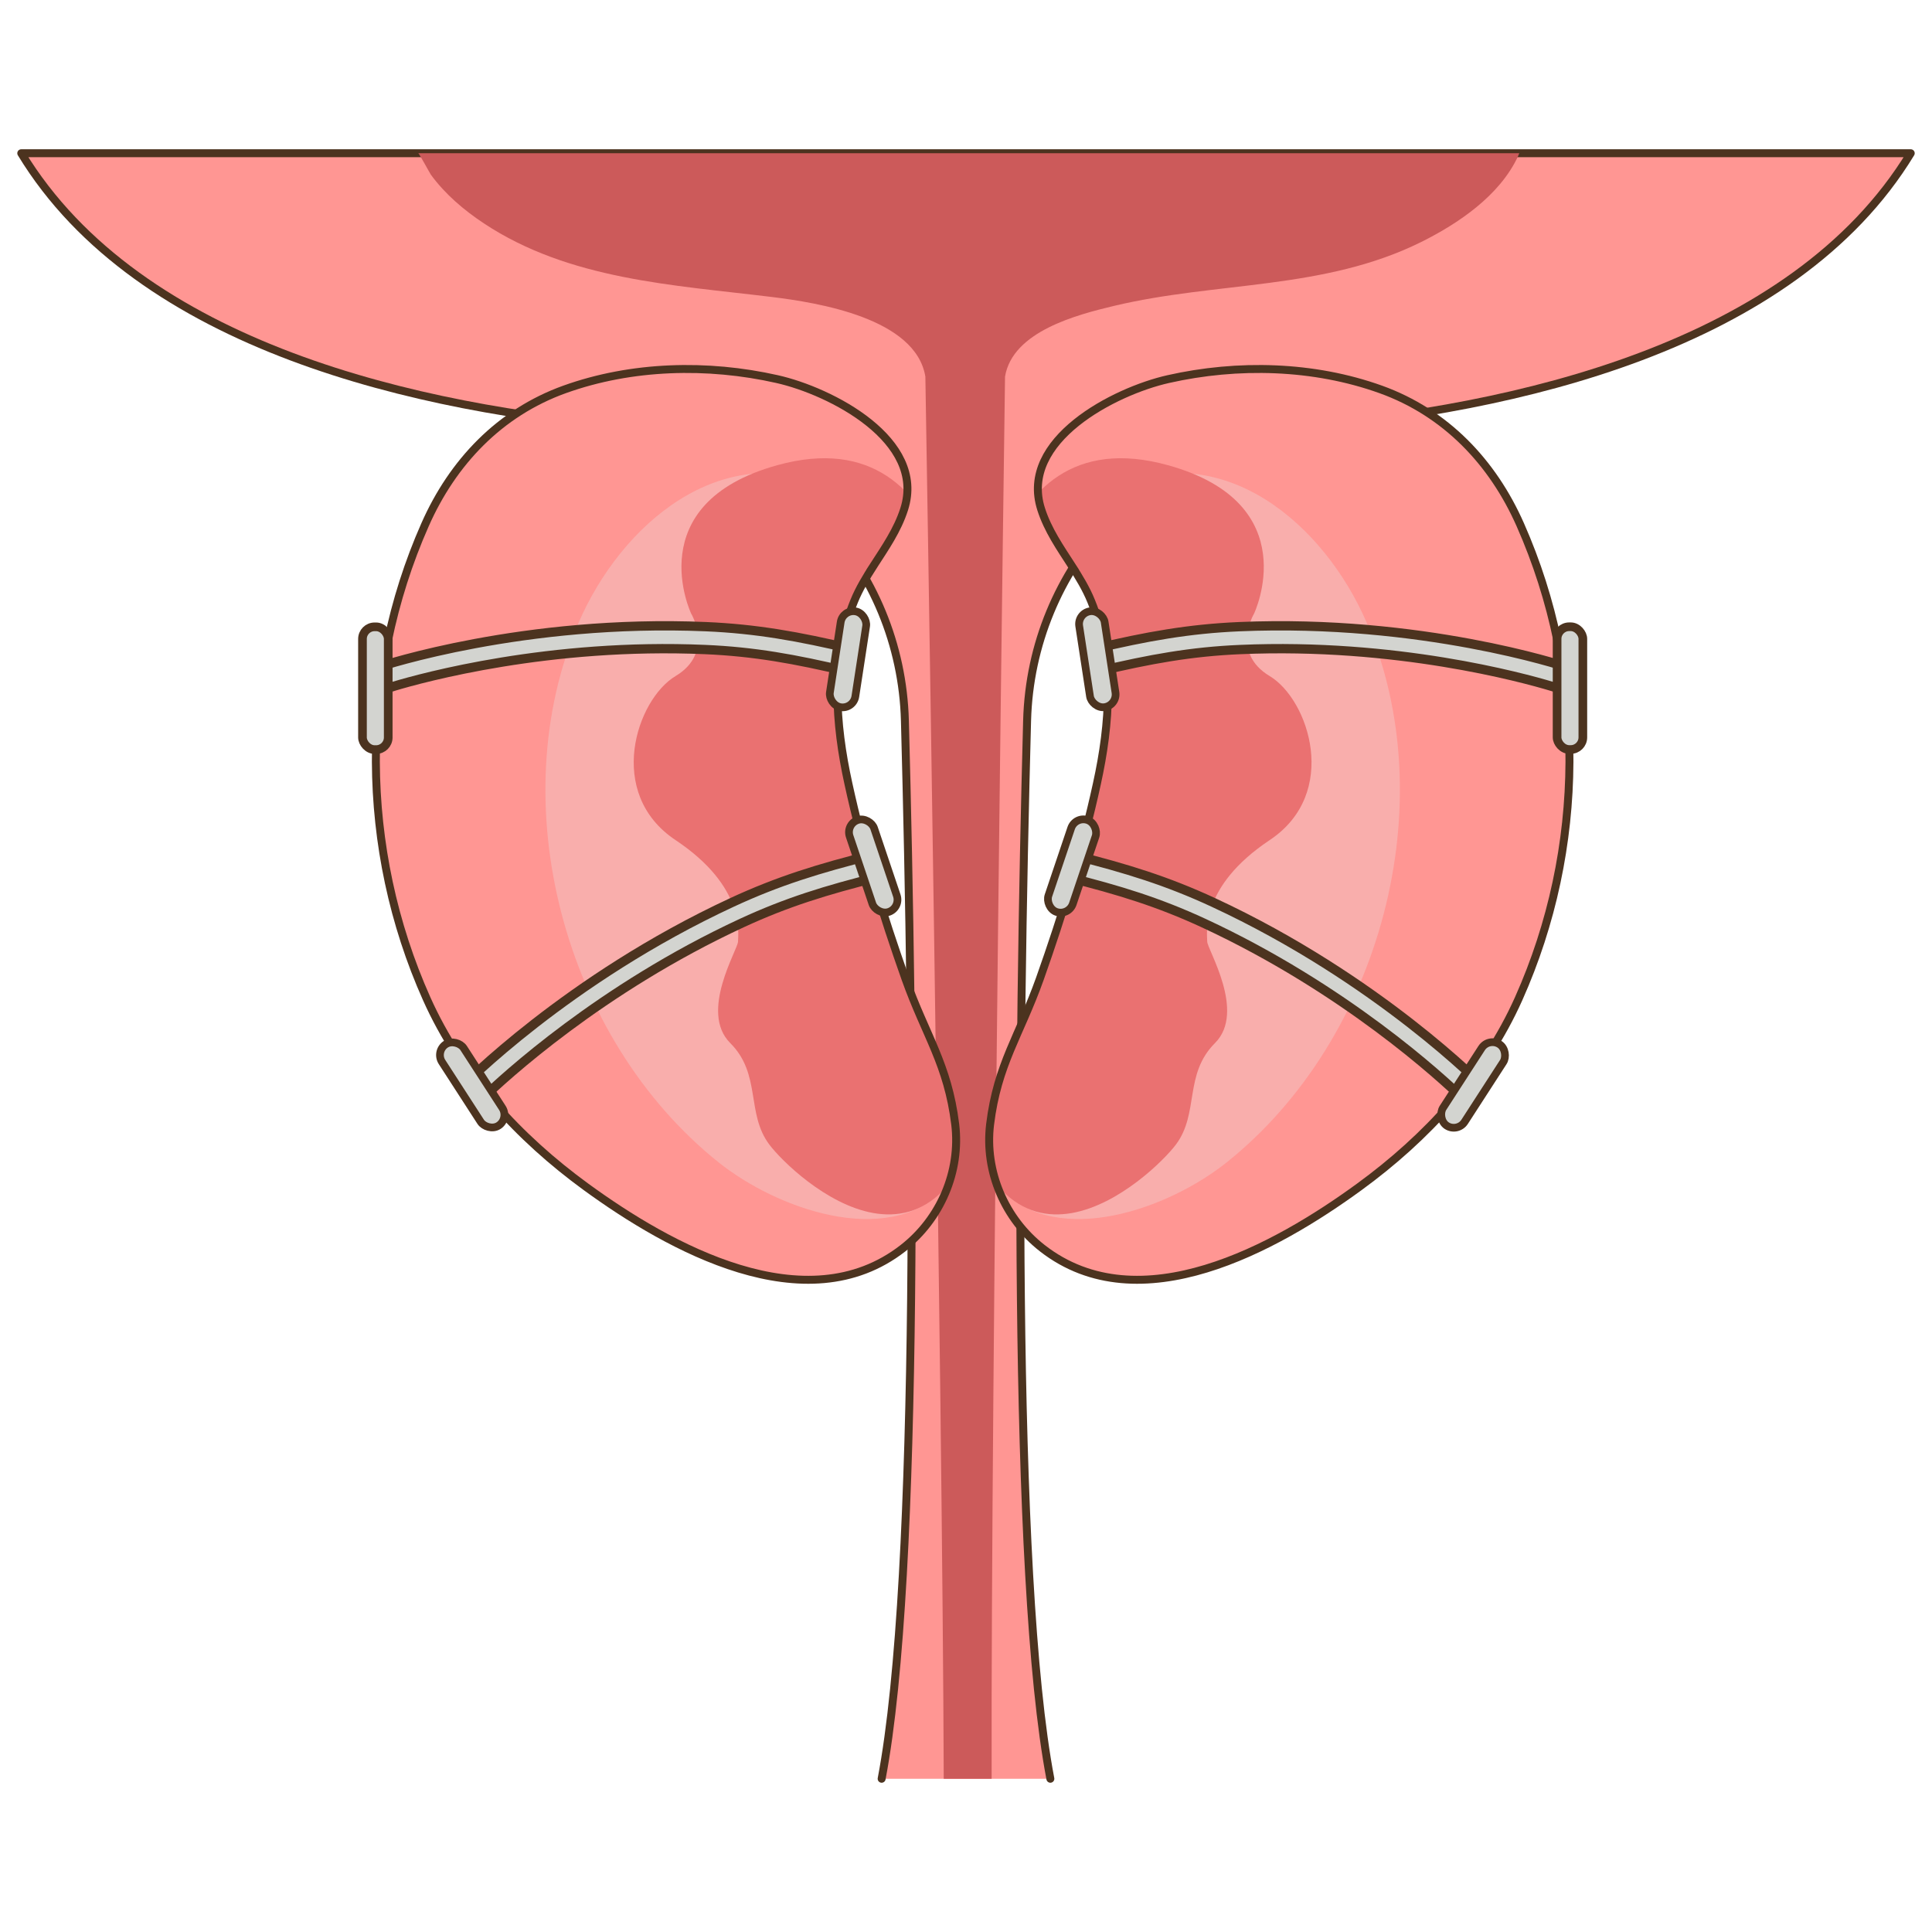
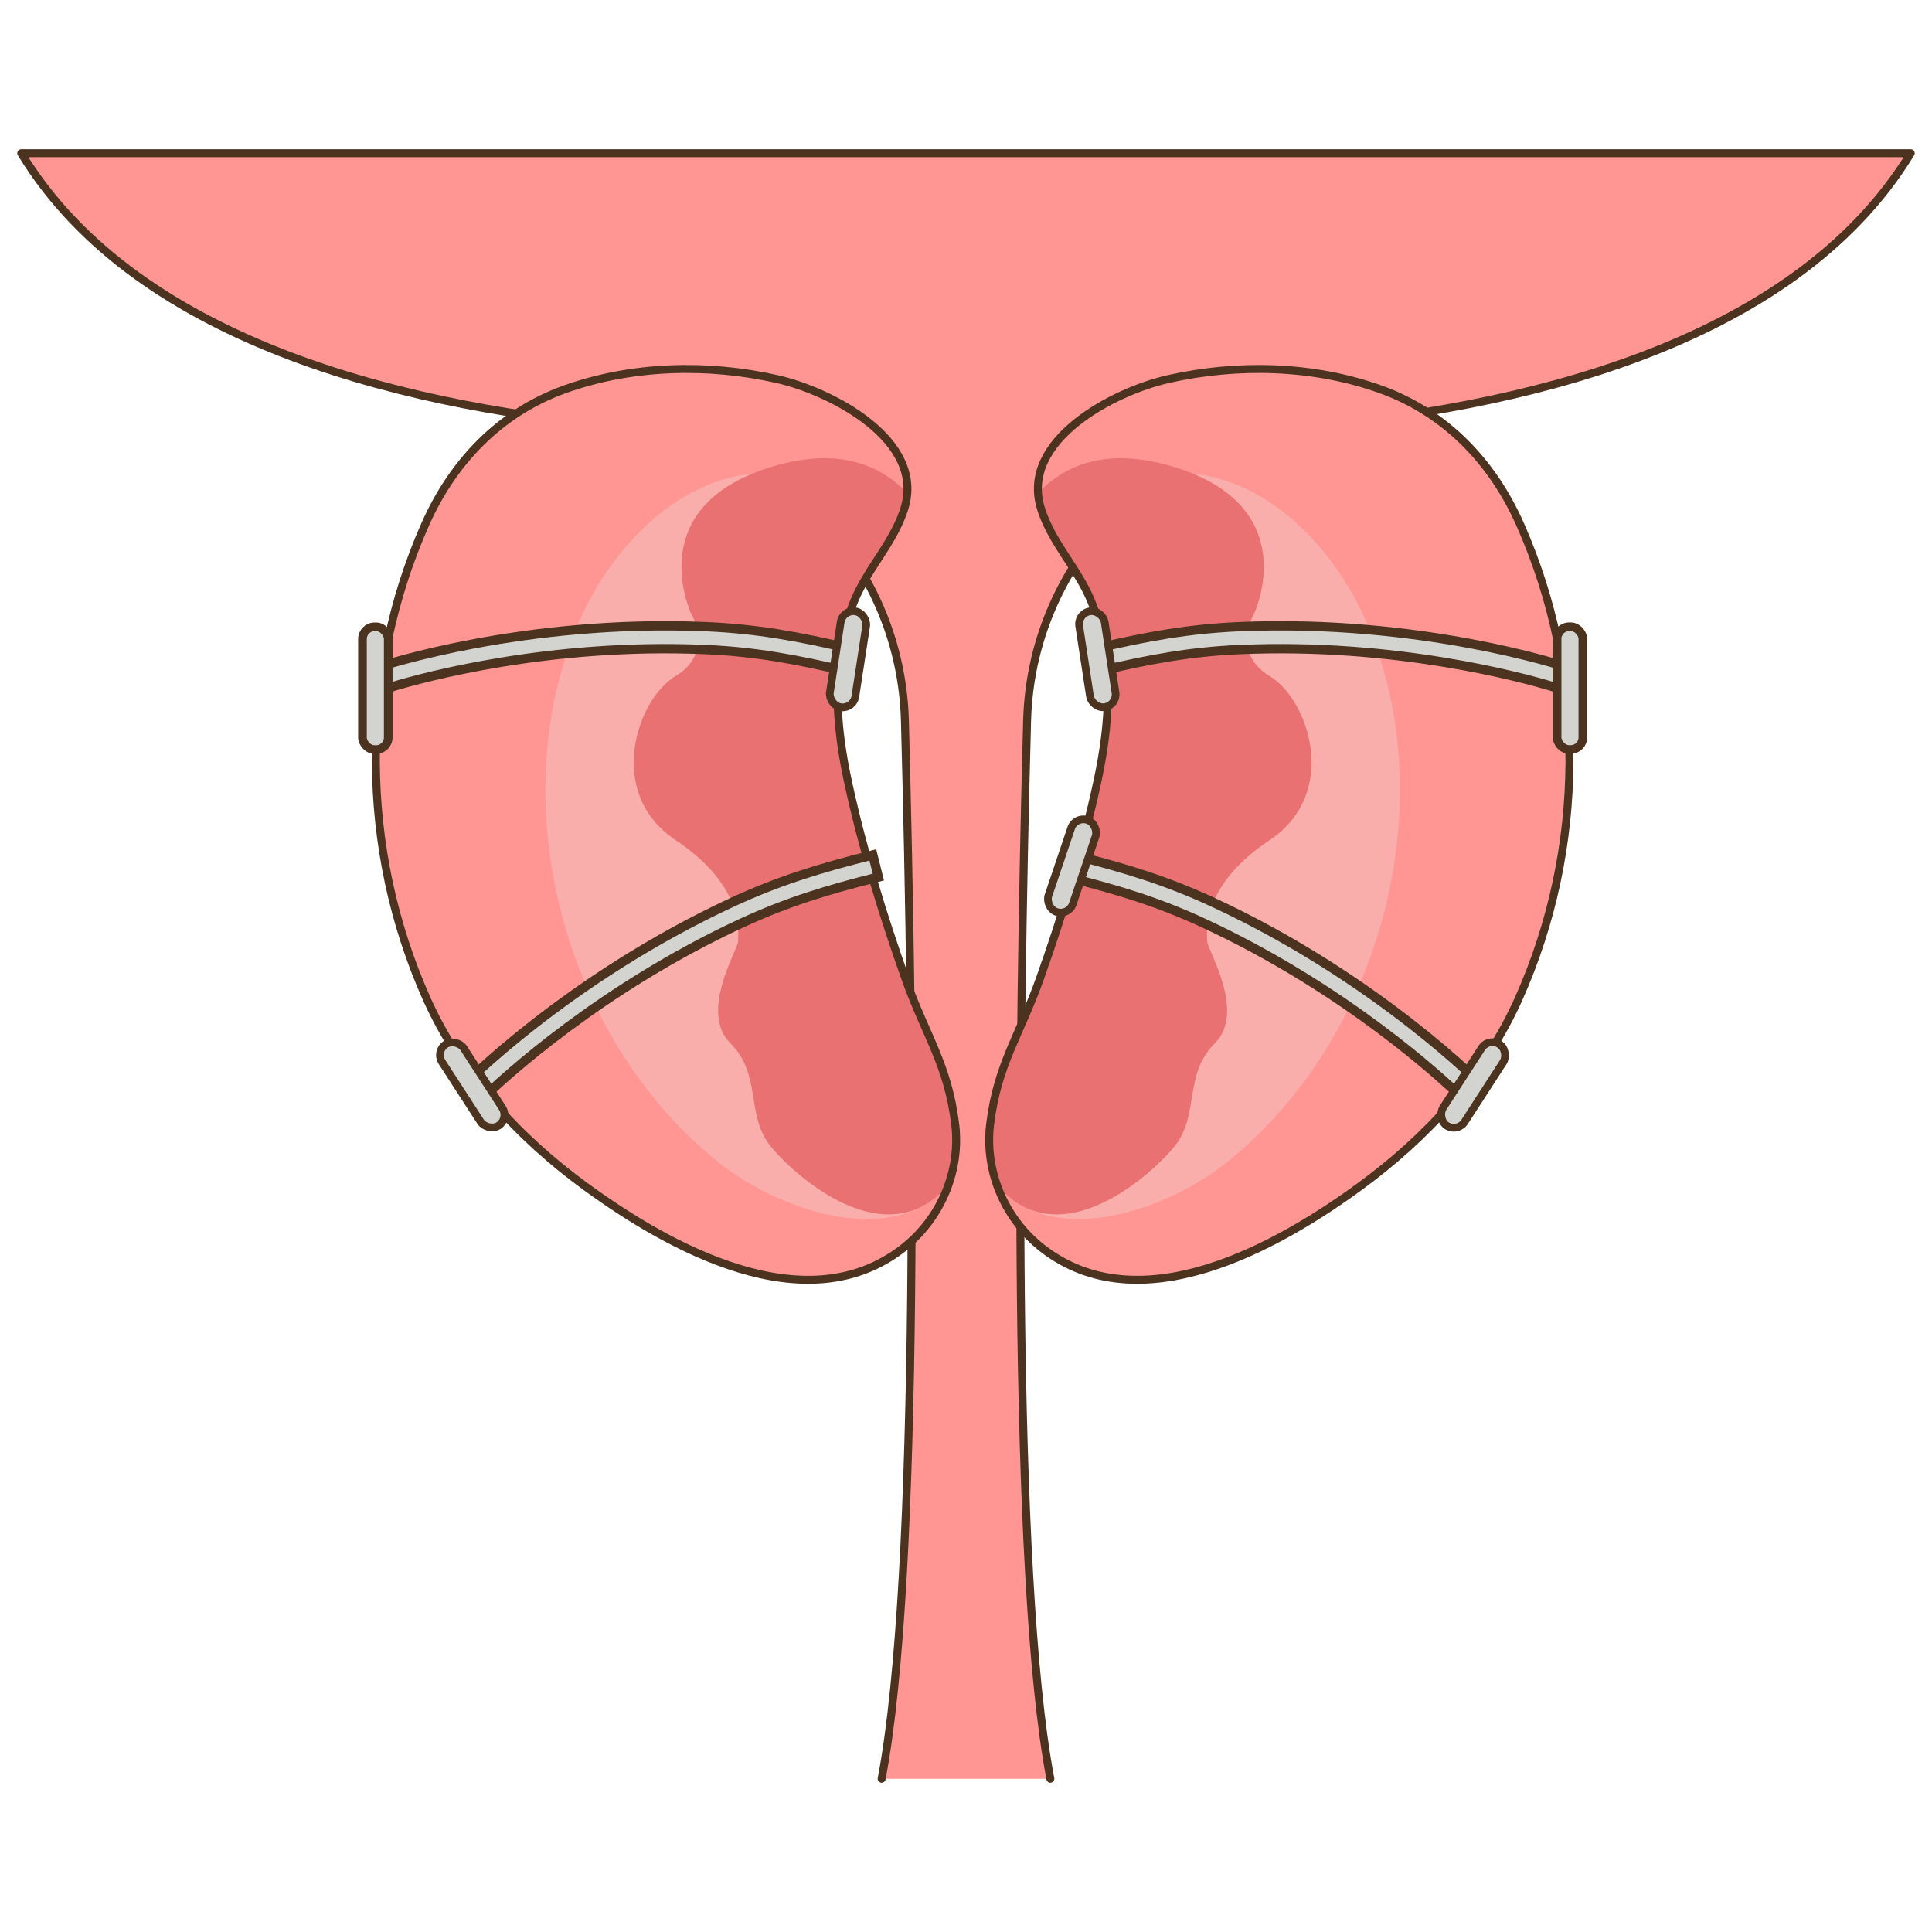
<svg xmlns="http://www.w3.org/2000/svg" id="_圖層_1" data-name="圖層 1" viewBox="0 0 24.081 24.081">
  <defs>
    <style>
      .cls-1 {
        clip-path: url(#clippath);
      }

      .cls-2, .cls-3 {
        fill: none;
      }

      .cls-2, .cls-4, .cls-5, .cls-6 {
        stroke-width: 0px;
      }

      .cls-7, .cls-8, .cls-9 {
        fill: #ff9693;
      }

      .cls-3, .cls-10, .cls-11, .cls-8, .cls-9, .cls-12 {
        stroke: #4c331f;
      }

      .cls-3, .cls-10, .cls-11, .cls-8, .cls-12 {
        stroke-miterlimit: 10;
      }

      .cls-3, .cls-8, .cls-9 {
        stroke-width: .099px;
      }

      .cls-10 {
        stroke-width: .108px;
      }

      .cls-10, .cls-11, .cls-12 {
        fill: #d3d4d0;
      }

      .cls-13 {
        clip-path: url(#clippath-1);
      }

      .cls-11 {
        stroke-width: .096px;
      }

      .cls-9 {
        stroke-linecap: round;
        stroke-linejoin: round;
      }

      .cls-4 {
        fill: #f9aeac;
      }

      .cls-5 {
        fill: #cc5a5a;
      }

      .cls-6 {
        fill: #ea7171;
      }

      .cls-12 {
        stroke-width: .116px;
      }
    </style>
    <clipPath id="clippath">
      <path class="cls-8" d="m10.888,7.052c.145-.225.298-.444.382-.706.276-.862-.917-1.471-1.585-1.621-.865-.195-1.811-.172-2.649.129-.808.291-1.394.907-1.738,1.686-.828,1.871-.814,4.042.02,5.908.426.953,1.15,1.736,1.987,2.346,1.034.754,2.739,1.708,3.95.764.467-.364.722-.956.651-1.544-.092-.75-.368-1.106-.62-1.814-.282-.795-.531-1.607-.711-2.431-.164-.747-.225-1.552.071-2.275.064-.158.152-.301.242-.442Z" />
    </clipPath>
    <clipPath id="clippath-1">
      <path class="cls-8" d="m13.359,7.052c-.145-.225-.298-.444-.382-.706-.276-.862.917-1.471,1.585-1.621.865-.195,1.811-.172,2.649.129.808.291,1.394.907,1.738,1.686.828,1.871.814,4.042-.02,5.908-.426.953-1.15,1.736-1.987,2.346-1.034.754-2.739,1.708-3.95.764-.467-.364-.722-.956-.651-1.544.092-.75.368-1.106.62-1.814.282-.795.531-1.607.711-2.431.164-.747.225-1.552-.071-2.275-.064-.158-.152-.301-.242-.442Z" />
    </clipPath>
  </defs>
  <g>
    <g>
      <path class="cls-9" d="m13.092,22.171c-.482-2.523-.401-9.05-.29-13.188.051-1.906,1.508-3.5,3.408-3.658,2.64-.22,6.135-.992,7.606-3.415H.265c1.471,2.423,4.966,3.195,7.606,3.415,1.9.158,3.357,1.753,3.408,3.658.111,4.138.192,10.665-.29,13.188" />
-       <path class="cls-5" d="m12.075,1.91h-6.861c.009,0,.144.25.157.268.177.242.411.441.66.606,1.063.704,2.357.767,3.584.917.579.071,1.798.264,1.919.993,0,0,.214,12.713.229,17.477h.597c-.011-4.764.167-17.477.167-17.477.094-.564.897-.771,1.357-.881,1.284-.307,2.618-.195,3.831-.797.464-.231.977-.578,1.205-1.066.006-.013.012-.026.017-.04h-6.861Z" />
    </g>
    <g>
      <g>
        <path class="cls-7" d="m10.888,7.052c.145-.225.298-.444.382-.706.276-.862-.917-1.471-1.585-1.621-.865-.195-1.811-.172-2.649.129-.808.291-1.394.907-1.738,1.686-.828,1.871-.814,4.042.02,5.908.426.953,1.15,1.736,1.987,2.346,1.034.754,2.739,1.708,3.95.764.467-.364.722-.956.651-1.544-.092-.75-.368-1.106-.62-1.814-.282-.795-.531-1.607-.711-2.431-.164-.747-.225-1.552.071-2.275.064-.158.152-.301.242-.442Z" />
        <g class="cls-1">
          <path class="cls-4" d="m12.228,8.975c-.194-1.247-.69-2.374-1.84-2.894-1.4-.633-2.65.464-3.174,1.676-.969,2.245-.185,5.191,1.743,6.731.725.579,2.083,1.065,2.803.349.562-.559.543-1.607.635-2.357.14-1.155.011-2.36-.167-3.505Z" />
          <path class="cls-6" d="m12.022,8.427s.036-3.287-2.336-2.628c-1.724.479-1.071,1.849-1.071,1.849,0,0,.292.487-.195.779s-.876,1.46,0,2.044.779,1.168.779,1.265c0,.097-.487.876-.097,1.265s.195.876.487,1.265,2.231,2.219,2.815-.994l-.381-4.847Z" />
        </g>
        <path class="cls-3" d="m10.888,7.052c.145-.225.298-.444.382-.706.276-.862-.917-1.471-1.585-1.621-.865-.195-1.811-.172-2.649.129-.808.291-1.394.907-1.738,1.686-.828,1.871-.814,4.042.02,5.908.426.953,1.15,1.736,1.987,2.346,1.034.754,2.739,1.708,3.95.764.467-.364.722-.956.651-1.544-.092-.75-.368-1.106-.62-1.814-.282-.795-.531-1.607-.711-2.431-.164-.747-.225-1.552.071-2.275.064-.158.152-.301.242-.442Z" />
      </g>
      <g>
        <path class="cls-12" d="m4.832,8.578l.076-.024c.359-.108,1.941-.542,3.879-.458.611.026,1.12.118,1.775.273l.066-.277c-.675-.16-1.202-.254-1.829-.281-2.27-.097-4.047.493-4.057.496l.09.27Z" />
        <rect class="cls-10" x="4.518" y="7.813" width=".321" height="1.53" rx=".151" ry=".151" />
        <rect class="cls-11" x="10.409" y="7.613" width=".321" height="1.209" rx=".161" ry=".161" transform="translate(1.369 -1.508) rotate(8.723)" />
        <path class="cls-12" d="m5.954,13.75l.057-.056c.269-.261,1.475-1.373,3.235-2.189.555-.257,1.049-.41,1.702-.573l-.069-.276c-.673.168-1.184.327-1.753.591-2.061.956-3.368,2.297-3.376,2.305l.204.199Z" />
-         <rect class="cls-11" x="10.724" y="10.189" width=".321" height="1.209" rx=".161" ry=".161" transform="translate(-2.877 4.041) rotate(-18.622)" />
        <rect class="cls-11" x="5.725" y="12.919" width=".321" height="1.209" rx=".161" ry=".161" transform="translate(-6.401 5.364) rotate(-32.894)" />
      </g>
    </g>
    <g>
      <g>
        <path class="cls-7" d="m13.359,7.052c-.145-.225-.298-.444-.382-.706-.276-.862.917-1.471,1.585-1.621.865-.195,1.811-.172,2.649.129.808.291,1.394.907,1.738,1.686.828,1.871.814,4.042-.02,5.908-.426.953-1.15,1.736-1.987,2.346-1.034.754-2.739,1.708-3.95.764-.467-.364-.722-.956-.651-1.544.092-.75.368-1.106.62-1.814.282-.795.531-1.607.711-2.431.164-.747.225-1.552-.071-2.275-.064-.158-.152-.301-.242-.442Z" />
        <g class="cls-13">
          <path class="cls-4" d="m12.019,8.975c.194-1.247.69-2.374,1.84-2.894,1.4-.633,2.65.464,3.174,1.676.969,2.245.185,5.191-1.743,6.731-.725.579-2.083,1.065-2.803.349-.562-.559-.543-1.607-.635-2.357-.14-1.155-.011-2.36.167-3.505Z" />
          <path class="cls-6" d="m12.224,8.427s-.036-3.287,2.336-2.628c1.724.479,1.071,1.849,1.071,1.849,0,0-.292.487.195.779s.876,1.46,0,2.044-.779,1.168-.779,1.265.487.876.097,1.265-.195.876-.487,1.265-2.231,2.219-2.815-.994l.381-4.847Z" />
        </g>
        <path class="cls-3" d="m13.359,7.052c-.145-.225-.298-.444-.382-.706-.276-.862.917-1.471,1.585-1.621.865-.195,1.811-.172,2.649.129.808.291,1.394.907,1.738,1.686.828,1.871.814,4.042-.02,5.908-.426.953-1.15,1.736-1.987,2.346-1.034.754-2.739,1.708-3.95.764-.467-.364-.722-.956-.651-1.544.092-.75.368-1.106.62-1.814.282-.795.531-1.607.711-2.431.164-.747.225-1.552-.071-2.275-.064-.158-.152-.301-.242-.442Z" />
      </g>
      <g>
        <path class="cls-12" d="m19.415,8.578l-.076-.024c-.359-.108-1.941-.542-3.879-.458-.611.026-1.12.118-1.775.273l-.066-.277c.675-.16,1.202-.254,1.829-.281,2.27-.097,4.047.493,4.057.496l-.09.27Z" />
        <rect class="cls-10" x="19.407" y="7.813" width=".321" height="1.53" rx=".151" ry=".151" transform="translate(39.136 17.155) rotate(-180)" />
        <rect class="cls-11" x="13.516" y="7.613" width=".321" height="1.209" rx=".161" ry=".161" transform="translate(28.442 14.265) rotate(171.277)" />
        <path class="cls-12" d="m18.293,13.75l-.057-.056c-.269-.261-1.475-1.373-3.235-2.189-.555-.257-1.049-.41-1.702-.573l.069-.276c.673.168,1.184.327,1.753.591,2.061.956,3.368,2.297,3.376,2.305l-.204.199Z" />
        <rect class="cls-11" x="13.201" y="10.189" width=".321" height="1.209" rx=".161" ry=".161" transform="translate(22.577 25.289) rotate(-161.378)" />
        <rect class="cls-11" x="18.2" y="12.919" width=".321" height="1.209" rx=".161" ry=".161" transform="translate(26.434 34.85) rotate(-147.106)" />
      </g>
    </g>
  </g>
-   <rect class="cls-2" width="24.081" height="24.081" />
</svg>